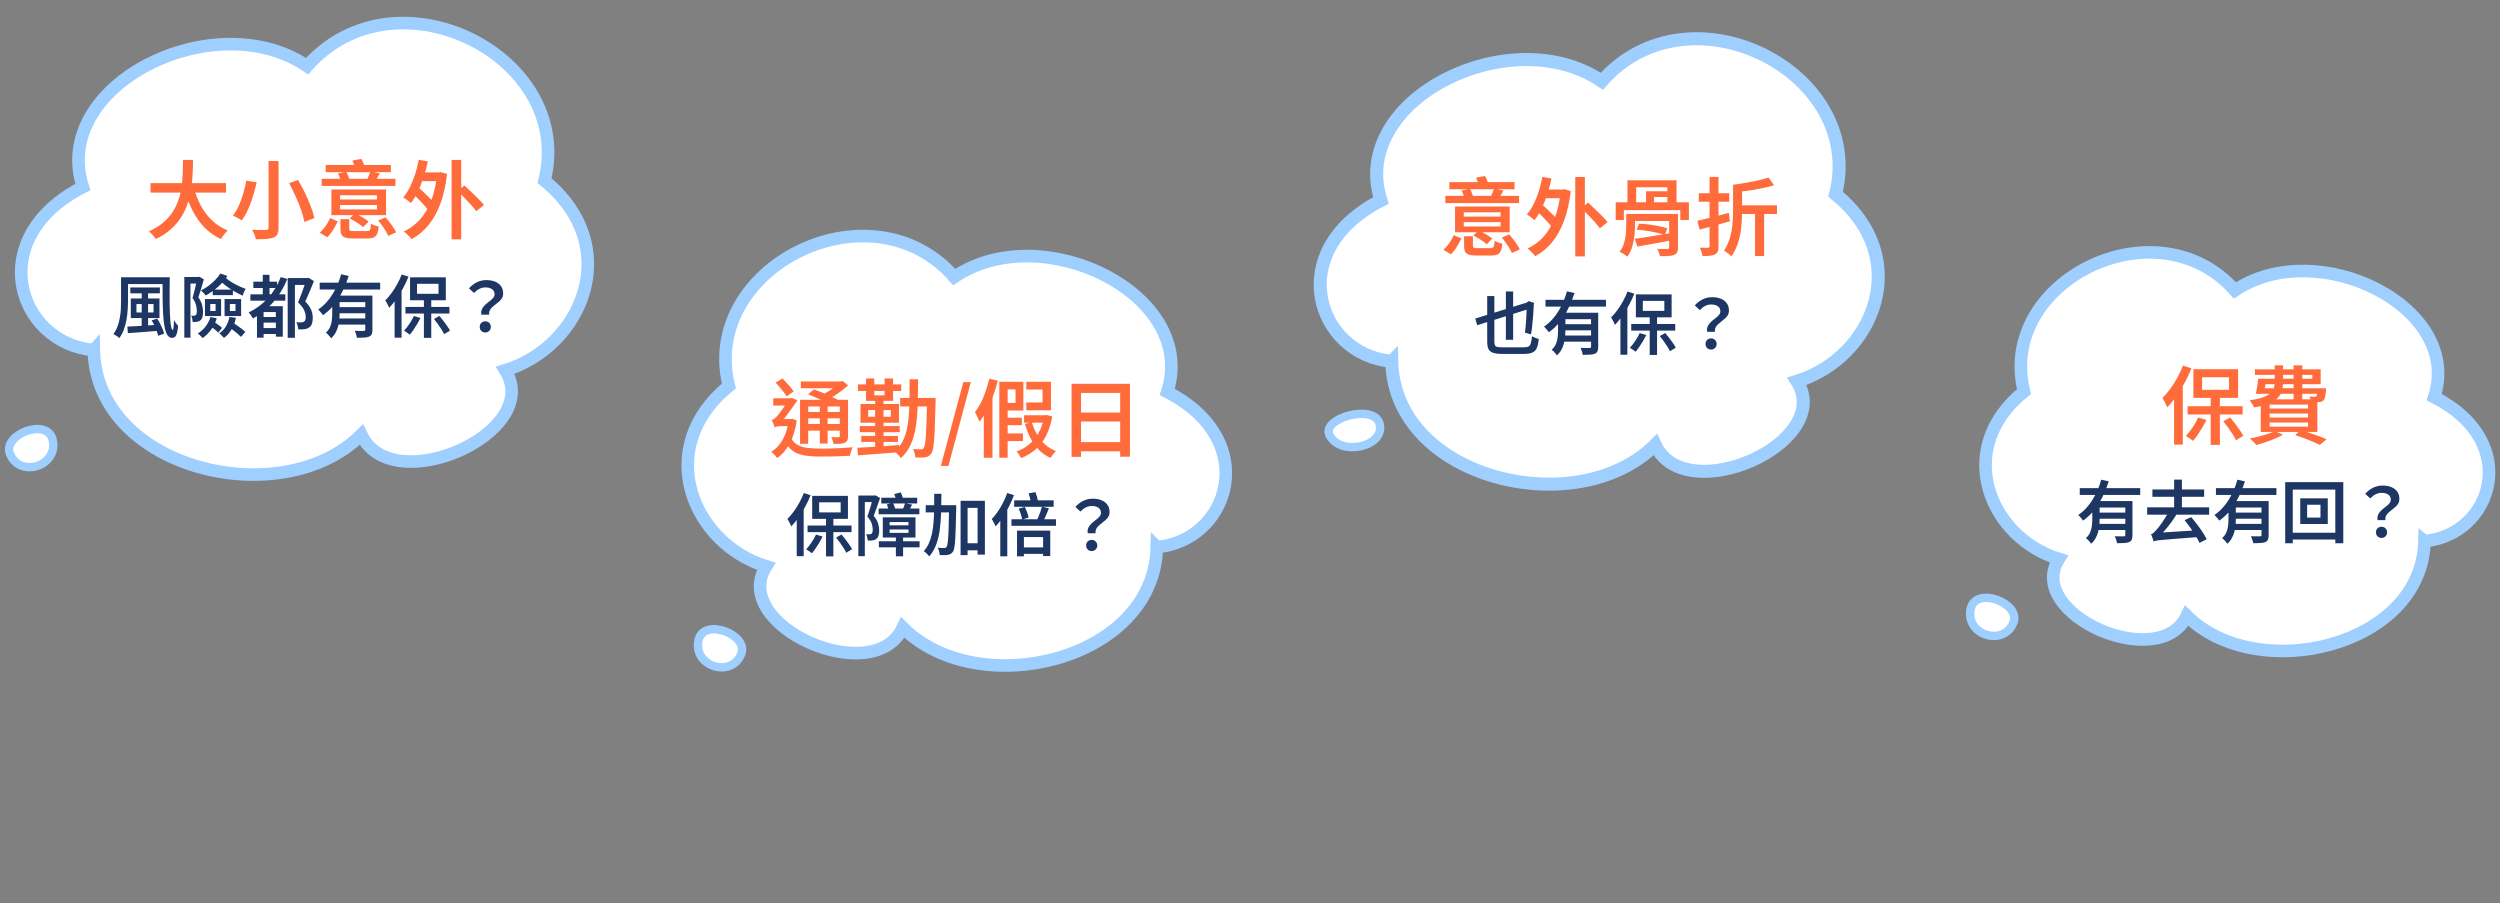
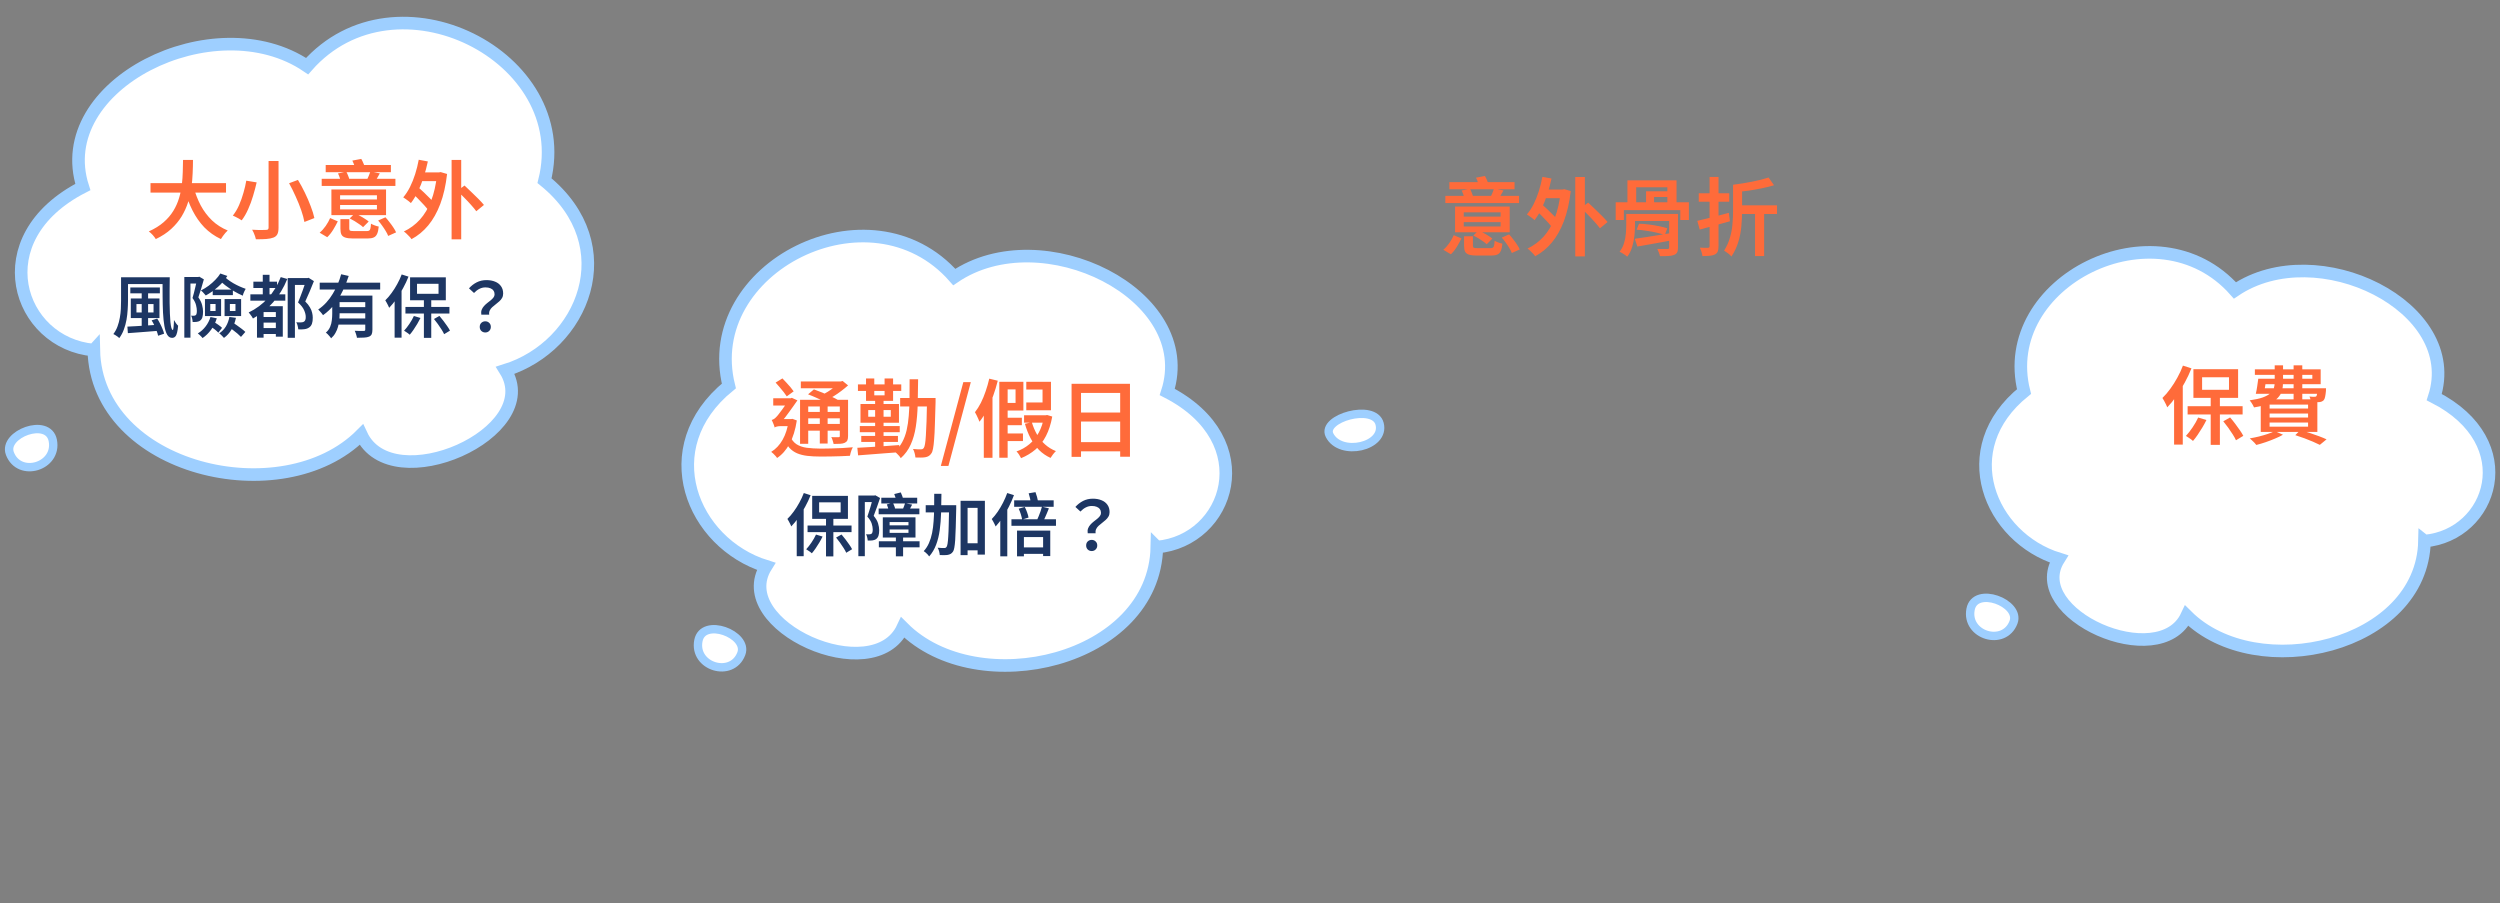
<svg xmlns="http://www.w3.org/2000/svg" width="825" height="298" viewBox="0 0 825 298" fill="none">
  <rect x="0" y="0" width="825" height="298" fill="#808080" stroke="none" />
  <path fill-rule="evenodd" clip-rule="evenodd" d="M30.941 115.526C5.895 113.317 -5.72 78.675 27.333 61.716C16.416 27.877 70.841 1.137 101.352 21.829C130.573 -11.34 189.949 18.595 179.691 59.626C206.068 81.081 192.517 114.171 166.747 122.204C179.639 142.792 129.335 165.141 119.235 143.449C93.228 169.532 31.81 155.11 30.954 115.512L30.941 115.526Z" fill="white" stroke="#9ECFFF" stroke-width="4.154" stroke-miterlimit="22.93" />
  <path d="M49.669 60.441H74.585V63.559H49.669V60.441ZM63.883 61.705C64.463 63.877 65.25 65.909 66.242 67.8C67.254 69.673 68.499 71.321 69.978 72.744C71.458 74.149 73.181 75.254 75.147 76.059C74.904 76.265 74.642 76.537 74.361 76.874C74.08 77.23 73.808 77.576 73.546 77.913C73.284 78.269 73.069 78.597 72.9 78.896C70.802 77.904 68.977 76.612 67.422 75.02C65.887 73.409 64.585 71.546 63.518 69.43C62.45 67.314 61.561 64.973 60.849 62.407L63.883 61.705ZM60.4 52.772H63.686C63.686 54.139 63.649 55.6 63.574 57.154C63.518 58.708 63.377 60.3 63.152 61.929C62.928 63.54 62.562 65.15 62.057 66.761C61.551 68.353 60.849 69.898 59.95 71.396C59.051 72.876 57.899 74.261 56.495 75.553C55.109 76.827 53.414 77.941 51.41 78.896C51.167 78.484 50.83 78.035 50.399 77.548C49.968 77.08 49.538 76.686 49.107 76.368C51.055 75.488 52.684 74.477 53.995 73.334C55.306 72.192 56.373 70.947 57.197 69.598C58.021 68.25 58.648 66.845 59.079 65.385C59.529 63.924 59.838 62.463 60.006 61.002C60.175 59.523 60.278 58.09 60.315 56.705C60.353 55.3 60.381 53.989 60.4 52.772ZM88.631 53.137H91.917V75.132C91.917 76.087 91.786 76.808 91.524 77.295C91.281 77.782 90.859 78.147 90.26 78.391C89.642 78.634 88.856 78.793 87.9 78.868C86.945 78.943 85.794 78.971 84.445 78.952C84.389 78.671 84.295 78.334 84.164 77.941C84.033 77.567 83.883 77.183 83.715 76.789C83.546 76.415 83.378 76.087 83.209 75.806C83.865 75.844 84.501 75.872 85.119 75.891C85.756 75.891 86.309 75.891 86.777 75.891C87.264 75.872 87.61 75.862 87.816 75.862C88.116 75.862 88.322 75.806 88.434 75.694C88.565 75.582 88.631 75.385 88.631 75.104V53.137ZM95.401 60.469L98.322 59.373C99.127 60.684 99.895 62.098 100.626 63.615C101.356 65.113 101.993 66.593 102.536 68.053C103.098 69.495 103.5 70.797 103.744 71.958L100.457 73.25C100.251 72.108 99.895 70.806 99.39 69.345C98.884 67.885 98.275 66.377 97.564 64.823C96.871 63.268 96.15 61.817 95.401 60.469ZM81.271 59.626L84.698 60.188C84.38 61.592 83.986 63.072 83.518 64.626C83.069 66.162 82.526 67.632 81.889 69.036C81.271 70.441 80.559 71.668 79.754 72.716C79.511 72.548 79.211 72.361 78.855 72.154C78.499 71.948 78.144 71.761 77.788 71.593C77.432 71.405 77.114 71.255 76.833 71.143C77.619 70.169 78.303 69.027 78.883 67.716C79.464 66.386 79.951 65.019 80.344 63.615C80.756 62.192 81.065 60.862 81.271 59.626ZM112.339 72.323H115.261V75.441C115.261 75.797 115.355 76.022 115.542 76.115C115.748 76.209 116.188 76.256 116.862 76.256C117.012 76.256 117.265 76.256 117.621 76.256C117.995 76.256 118.407 76.256 118.857 76.256C119.306 76.256 119.727 76.256 120.121 76.256C120.533 76.256 120.832 76.256 121.02 76.256C121.394 76.256 121.666 76.2 121.834 76.087C122.021 75.975 122.152 75.75 122.227 75.413C122.321 75.057 122.387 74.523 122.424 73.812C122.724 73.999 123.126 74.186 123.632 74.374C124.138 74.561 124.587 74.692 124.98 74.767C124.887 75.816 124.709 76.621 124.447 77.183C124.184 77.763 123.81 78.156 123.323 78.362C122.836 78.587 122.162 78.7 121.3 78.7C121.169 78.7 120.935 78.7 120.598 78.7C120.28 78.7 119.915 78.7 119.503 78.7C119.109 78.7 118.707 78.7 118.295 78.7C117.901 78.7 117.536 78.7 117.199 78.7C116.881 78.7 116.656 78.7 116.525 78.7C115.42 78.7 114.559 78.597 113.941 78.391C113.341 78.203 112.92 77.876 112.677 77.407C112.452 76.939 112.339 76.293 112.339 75.469V72.323ZM115.401 72.07L117.143 70.413C117.649 70.638 118.182 70.909 118.744 71.228C119.325 71.527 119.868 71.846 120.373 72.183C120.898 72.501 121.328 72.81 121.666 73.109L119.812 74.963C119.512 74.664 119.109 74.346 118.604 74.008C118.117 73.653 117.592 73.306 117.031 72.969C116.469 72.632 115.926 72.332 115.401 72.07ZM124.784 72.772L127.199 71.705C127.649 72.192 128.098 72.735 128.548 73.334C129.016 73.915 129.437 74.495 129.812 75.076C130.205 75.656 130.505 76.19 130.711 76.677L128.098 77.857C127.93 77.389 127.668 76.864 127.312 76.284C126.956 75.684 126.553 75.076 126.104 74.458C125.673 73.84 125.233 73.278 124.784 72.772ZM108.94 71.958L111.469 73.053C111.038 73.933 110.532 74.851 109.952 75.806C109.371 76.761 108.716 77.585 107.985 78.278L105.485 76.789C106.197 76.19 106.862 75.45 107.48 74.57C108.098 73.671 108.585 72.8 108.94 71.958ZM107.48 54.457H128.997V56.817H107.48V54.457ZM106.159 59.008H130.486V61.368H106.159V59.008ZM111.525 57.238L114.278 56.676C114.502 57.07 114.708 57.519 114.896 58.025C115.102 58.512 115.242 58.933 115.317 59.289L112.452 59.963C112.396 59.589 112.283 59.148 112.115 58.643C111.946 58.118 111.75 57.65 111.525 57.238ZM122.227 56.62L125.345 57.21C125.027 57.772 124.727 58.296 124.447 58.783C124.184 59.27 123.932 59.701 123.688 60.075L121.048 59.457C121.254 59.027 121.469 58.549 121.694 58.025C121.918 57.5 122.096 57.032 122.227 56.62ZM112.227 67.66V69.093H124.39V67.66H112.227ZM112.227 64.43V65.834H124.39V64.43H112.227ZM109.362 62.519H127.396V71.003H109.362V62.519ZM116.272 52.996L119.222 52.435C119.484 52.884 119.737 53.408 119.98 54.008C120.224 54.588 120.392 55.085 120.486 55.497L117.396 56.143C117.321 55.731 117.171 55.225 116.946 54.626C116.74 54.026 116.516 53.483 116.272 52.996ZM138.464 56.901H145.29V59.766H138.464V56.901ZM149.026 52.772H152.2V78.981H149.026V52.772ZM135.88 63.531L137.874 61.648C138.511 62.21 139.194 62.838 139.925 63.531C140.655 64.224 141.348 64.907 142.003 65.581C142.678 66.255 143.221 66.855 143.633 67.379L141.47 69.542C141.095 68.999 140.589 68.381 139.953 67.688C139.316 66.976 138.632 66.255 137.902 65.525C137.19 64.795 136.516 64.13 135.88 63.531ZM138.183 52.716L141.189 53.277C140.814 55.056 140.346 56.798 139.784 58.502C139.241 60.188 138.614 61.761 137.902 63.222C137.209 64.664 136.441 65.928 135.599 67.014C135.43 66.845 135.187 66.639 134.868 66.396C134.569 66.152 134.25 65.918 133.913 65.694C133.595 65.45 133.314 65.263 133.07 65.132C133.894 64.158 134.634 63.025 135.29 61.733C135.945 60.422 136.516 58.999 137.003 57.463C137.49 55.927 137.883 54.345 138.183 52.716ZM144.223 56.901H144.812L145.402 56.789L147.537 57.407C147.107 61.19 146.357 64.495 145.29 67.323C144.223 70.132 142.893 72.492 141.301 74.402C139.709 76.312 137.874 77.819 135.795 78.924C135.645 78.681 135.411 78.391 135.093 78.053C134.793 77.735 134.475 77.417 134.138 77.098C133.82 76.799 133.529 76.565 133.267 76.396C135.308 75.422 137.078 74.111 138.576 72.463C140.074 70.797 141.301 68.746 142.256 66.312C143.211 63.858 143.867 60.965 144.223 57.632V56.901ZM150.936 62.969L153.296 61.227C153.989 61.864 154.738 62.575 155.543 63.362C156.367 64.13 157.144 64.888 157.875 65.637C158.624 66.386 159.232 67.051 159.701 67.632L157.172 69.711C156.742 69.111 156.17 68.418 155.459 67.632C154.747 66.827 153.989 66.021 153.183 65.216C152.397 64.411 151.648 63.662 150.936 62.969Z" fill="#FF6B3A" />
  <path d="M41.118 91.491H54.624V93.738H41.118V91.491ZM39.949 91.491H42.242V99.177C42.242 100.106 42.204 101.117 42.129 102.211C42.069 103.304 41.942 104.405 41.747 105.514C41.553 106.623 41.26 107.701 40.871 108.75C40.496 109.784 39.994 110.72 39.365 111.559C39.245 111.424 39.058 111.267 38.803 111.087C38.564 110.922 38.316 110.758 38.062 110.593C37.822 110.443 37.605 110.323 37.41 110.233C37.994 109.469 38.451 108.63 38.781 107.716C39.125 106.787 39.38 105.829 39.545 104.84C39.725 103.851 39.837 102.877 39.882 101.918C39.927 100.945 39.949 100.031 39.949 99.177V91.491ZM53.635 91.491H56.017C56.002 92.959 55.987 94.405 55.972 95.828C55.957 97.237 55.957 98.592 55.972 99.896C55.987 101.184 56.017 102.375 56.062 103.469C56.107 104.563 56.167 105.514 56.242 106.323C56.332 107.132 56.437 107.761 56.557 108.211C56.691 108.66 56.849 108.885 57.029 108.885C57.133 108.885 57.216 108.57 57.276 107.941C57.351 107.312 57.396 106.533 57.411 105.604C57.605 105.948 57.823 106.301 58.062 106.66C58.317 107.005 58.557 107.282 58.782 107.492C58.707 108.405 58.594 109.155 58.444 109.739C58.31 110.338 58.107 110.78 57.838 111.065C57.568 111.349 57.216 111.492 56.781 111.492C56.107 111.492 55.568 111.14 55.163 110.436C54.759 109.746 54.452 108.78 54.242 107.537C54.032 106.293 53.882 104.832 53.793 103.154C53.718 101.476 53.673 99.649 53.658 97.671C53.658 95.694 53.65 93.633 53.635 91.491ZM46.759 96.48H48.871V108.458H46.759V96.48ZM45.028 100.345V103.109H50.669V100.345H45.028ZM43.163 98.502H52.624V104.952H43.163V98.502ZM42.039 107.784C42.908 107.739 43.905 107.686 45.028 107.626C46.152 107.552 47.343 107.477 48.601 107.402C49.875 107.312 51.148 107.229 52.422 107.155L52.399 109.155C51.186 109.244 49.972 109.342 48.759 109.447C47.545 109.537 46.377 109.627 45.253 109.716C44.129 109.806 43.111 109.881 42.197 109.941L42.039 107.784ZM50.04 105.716L51.882 105.132C52.212 105.641 52.527 106.196 52.826 106.795C53.141 107.394 53.41 107.986 53.635 108.57C53.875 109.14 54.047 109.656 54.152 110.121L52.175 110.795C52.085 110.331 51.927 109.806 51.703 109.222C51.493 108.638 51.246 108.038 50.961 107.424C50.676 106.81 50.369 106.241 50.04 105.716ZM43.006 94.862H52.759V96.795H43.006V94.862ZM60.827 91.401H65.658V93.559H62.849V111.424H60.827V91.401ZM65.074 91.401H65.456L65.77 91.311L67.276 92.188C67.007 93.132 66.714 94.135 66.4 95.199C66.085 96.263 65.77 97.237 65.456 98.121C66.085 99.019 66.497 99.866 66.692 100.66C66.902 101.454 67.007 102.188 67.007 102.862C67.007 103.551 66.939 104.143 66.804 104.638C66.669 105.117 66.437 105.484 66.108 105.739C65.958 105.874 65.778 105.978 65.568 106.053C65.374 106.113 65.164 106.166 64.939 106.211C64.744 106.226 64.527 106.241 64.287 106.256C64.048 106.256 63.808 106.256 63.568 106.256C63.568 105.971 63.523 105.626 63.433 105.222C63.358 104.817 63.239 104.465 63.074 104.166C63.254 104.181 63.418 104.188 63.568 104.188C63.733 104.188 63.89 104.188 64.04 104.188C64.265 104.173 64.452 104.106 64.602 103.986C64.737 103.881 64.827 103.709 64.872 103.469C64.931 103.214 64.962 102.922 64.962 102.593C64.962 102.038 64.872 101.402 64.692 100.682C64.512 99.948 64.123 99.169 63.523 98.345C63.673 97.851 63.823 97.319 63.973 96.75C64.123 96.165 64.265 95.581 64.4 94.997C64.549 94.412 64.677 93.866 64.782 93.356C64.901 92.847 64.999 92.42 65.074 92.075V91.401ZM70.198 95.559H76.85V97.401H70.198V95.559ZM69.389 100.323V102.638H71.141V100.323H69.389ZM67.636 98.682H72.962V104.3H67.636V98.682ZM75.861 100.323V102.638H77.704V100.323H75.861ZM74.108 98.682H79.569V104.3H74.108V98.682ZM69.456 104.615L71.546 105.042C71.112 106.435 70.482 107.694 69.658 108.817C68.849 109.926 67.913 110.84 66.849 111.559C66.759 111.424 66.617 111.26 66.422 111.065C66.227 110.87 66.025 110.675 65.815 110.48C65.621 110.286 65.441 110.136 65.276 110.031C66.28 109.432 67.134 108.668 67.838 107.739C68.557 106.81 69.096 105.769 69.456 104.615ZM69.411 107.649L70.58 106.211C71.044 106.48 71.531 106.802 72.04 107.177C72.565 107.552 72.977 107.889 73.276 108.188L72.04 109.784C71.771 109.469 71.381 109.11 70.872 108.705C70.362 108.301 69.876 107.949 69.411 107.649ZM75.703 104.593L77.861 104.885C77.561 106.338 77.074 107.626 76.4 108.75C75.741 109.874 74.909 110.795 73.906 111.514C73.801 111.394 73.651 111.23 73.456 111.02C73.276 110.825 73.082 110.63 72.872 110.436C72.677 110.256 72.505 110.106 72.355 109.986C73.254 109.402 73.981 108.653 74.535 107.739C75.089 106.81 75.479 105.761 75.703 104.593ZM75.276 107.761L76.647 106.301C77.127 106.615 77.636 106.967 78.175 107.357C78.73 107.731 79.254 108.113 79.749 108.503C80.243 108.877 80.647 109.222 80.962 109.537L79.524 111.177C79.224 110.863 78.835 110.495 78.355 110.076C77.876 109.671 77.366 109.267 76.827 108.862C76.288 108.458 75.771 108.091 75.276 107.761ZM72.715 90.255L75.029 91.064C74.205 92.382 73.164 93.596 71.906 94.705C70.647 95.798 69.314 96.735 67.905 97.514C67.785 97.364 67.628 97.184 67.433 96.974C67.254 96.765 67.066 96.555 66.872 96.345C66.677 96.135 66.49 95.971 66.31 95.851C67.209 95.401 68.063 94.877 68.872 94.278C69.681 93.663 70.415 93.012 71.074 92.323C71.748 91.633 72.295 90.944 72.715 90.255ZM73.771 90.997C74.16 91.416 74.632 91.836 75.186 92.255C75.741 92.675 76.348 93.079 77.007 93.469C77.666 93.843 78.34 94.188 79.029 94.502C79.734 94.817 80.415 95.087 81.074 95.311C80.954 95.506 80.827 95.746 80.692 96.031C80.558 96.3 80.438 96.57 80.333 96.84C80.243 97.109 80.168 97.356 80.108 97.581C79.134 97.147 78.145 96.637 77.142 96.053C76.153 95.454 75.216 94.817 74.333 94.143C73.464 93.454 72.707 92.779 72.063 92.12L73.771 90.997ZM83.614 92.952H91.412V95.042H83.614V92.952ZM86.221 108.256H92.041V110.211H86.221V108.256ZM86.198 104.615H92.108V106.458H86.198V104.615ZM82.625 97.132H94.153V99.222H82.625V97.132ZM86.715 90.682H88.94V98.502H86.715V90.682ZM92.648 91.446L94.805 92.053C93.637 94.959 92.086 97.521 90.153 99.739C88.221 101.941 85.996 103.731 83.479 105.11C83.389 104.93 83.262 104.712 83.097 104.458C82.932 104.203 82.752 103.956 82.558 103.716C82.378 103.462 82.213 103.259 82.063 103.109C84.505 101.941 86.625 100.368 88.423 98.39C90.221 96.398 91.629 94.083 92.648 91.446ZM86.985 101.042H91.996V102.975H86.985V111.424H84.805V102.435L86.108 101.042H86.985ZM91.03 101.042H93.322V111.11H91.03V101.042ZM94.94 91.761H101.592V94.031H97.322V111.469H94.94V91.761ZM101.03 91.761H101.48L101.839 91.671L103.592 92.772C103.172 93.851 102.708 94.989 102.199 96.188C101.704 97.386 101.217 98.488 100.738 99.491C101.427 100.166 101.944 100.817 102.289 101.446C102.648 102.061 102.888 102.652 103.008 103.222C103.143 103.776 103.21 104.308 103.21 104.817C103.225 105.611 103.135 106.286 102.94 106.84C102.745 107.379 102.431 107.791 101.996 108.076C101.577 108.376 101.053 108.563 100.423 108.638C100.154 108.668 99.839 108.69 99.48 108.705C99.12 108.705 98.768 108.698 98.423 108.683C98.408 108.353 98.341 107.964 98.221 107.514C98.116 107.065 97.966 106.675 97.772 106.346C98.086 106.36 98.371 106.375 98.626 106.39C98.895 106.39 99.127 106.39 99.322 106.39C99.517 106.375 99.697 106.353 99.862 106.323C100.026 106.278 100.169 106.226 100.288 106.166C100.513 106.031 100.671 105.829 100.76 105.559C100.865 105.289 100.91 104.96 100.895 104.57C100.895 103.911 100.715 103.177 100.356 102.368C100.011 101.559 99.345 100.705 98.356 99.806C98.596 99.237 98.843 98.622 99.097 97.963C99.352 97.304 99.599 96.645 99.839 95.986C100.079 95.311 100.296 94.682 100.491 94.098C100.7 93.499 100.88 92.989 101.03 92.57V91.761ZM105.502 93.289H125.458V95.536H105.502V93.289ZM111.098 101.357H121.345V103.379H111.098V101.357ZM120.536 97.559H122.896V108.795C122.896 109.409 122.821 109.896 122.671 110.256C122.521 110.615 122.229 110.892 121.795 111.087C121.36 111.267 120.814 111.372 120.154 111.402C119.51 111.447 118.724 111.469 117.795 111.469C117.75 111.14 117.652 110.75 117.503 110.301C117.368 109.851 117.218 109.469 117.053 109.155C117.473 109.17 117.885 109.185 118.289 109.2C118.694 109.2 119.053 109.2 119.368 109.2C119.682 109.2 119.907 109.2 120.042 109.2C120.222 109.2 120.349 109.17 120.424 109.11C120.499 109.035 120.536 108.915 120.536 108.75V97.559ZM112.581 90.502L115.075 91.064C114.551 92.697 113.899 94.323 113.12 95.941C112.356 97.544 111.435 99.042 110.356 100.435C109.278 101.814 108.027 103.005 106.603 104.008C106.483 103.814 106.326 103.604 106.131 103.379C105.937 103.154 105.742 102.93 105.547 102.705C105.352 102.48 105.173 102.293 105.008 102.143C105.982 101.484 106.873 100.712 107.682 99.828C108.491 98.945 109.203 97.986 109.817 96.952C110.446 95.918 110.993 94.855 111.457 93.761C111.922 92.667 112.296 91.581 112.581 90.502ZM111.008 105.087H121.345V107.11H111.008V105.087ZM110.963 97.559H121.098V99.694H110.963V97.559ZM109.637 97.559H112.064V103.559C112.064 104.218 112.027 104.915 111.952 105.649C111.877 106.368 111.742 107.095 111.547 107.829C111.353 108.548 111.068 109.229 110.693 109.874C110.334 110.533 109.854 111.125 109.255 111.649C109.165 111.469 109.008 111.252 108.783 110.997C108.573 110.758 108.356 110.518 108.131 110.278C107.907 110.053 107.704 109.889 107.525 109.784C108.184 109.2 108.656 108.563 108.94 107.874C109.24 107.17 109.427 106.443 109.502 105.694C109.592 104.945 109.637 104.218 109.637 103.514V97.559ZM139.885 98.39H142.312V111.492H139.885V98.39ZM133.795 101.289H148.313V103.469H133.795V101.289ZM137.616 93.648V96.952H144.717V93.648H137.616ZM135.323 91.514H147.121V99.087H135.323V91.514ZM132.559 90.57L134.806 91.289C134.312 92.547 133.72 93.806 133.031 95.064C132.357 96.323 131.623 97.514 130.829 98.637C130.05 99.746 129.248 100.727 128.424 101.581C128.349 101.387 128.237 101.132 128.087 100.817C127.937 100.503 127.773 100.188 127.593 99.873C127.428 99.559 127.278 99.304 127.143 99.109C127.862 98.42 128.552 97.619 129.211 96.705C129.885 95.791 130.507 94.809 131.076 93.761C131.66 92.712 132.155 91.648 132.559 90.57ZM130.222 96.66L132.514 94.368V94.39V111.424H130.222V96.66ZM136.582 104.278L138.762 104.93C138.447 105.574 138.087 106.233 137.683 106.907C137.278 107.582 136.866 108.226 136.447 108.84C136.027 109.454 135.615 109.994 135.211 110.458C135.076 110.338 134.896 110.188 134.672 110.009C134.447 109.844 134.215 109.686 133.975 109.537C133.735 109.372 133.526 109.237 133.346 109.132C133.93 108.503 134.514 107.754 135.099 106.885C135.698 106.001 136.192 105.132 136.582 104.278ZM143.211 105.267L145.009 104.256C145.459 104.765 145.9 105.312 146.335 105.896C146.784 106.48 147.196 107.05 147.571 107.604C147.96 108.158 148.268 108.66 148.492 109.11L146.56 110.278C146.365 109.829 146.08 109.312 145.706 108.728C145.331 108.128 144.927 107.529 144.492 106.93C144.058 106.331 143.631 105.776 143.211 105.267ZM158.83 103.851C158.74 103.252 158.777 102.72 158.942 102.255C159.122 101.791 159.377 101.379 159.706 101.019C160.036 100.645 160.403 100.3 160.807 99.986C161.212 99.671 161.594 99.371 161.953 99.087C162.313 98.787 162.613 98.48 162.852 98.165C163.092 97.851 163.212 97.506 163.212 97.132C163.212 96.652 163.092 96.248 162.852 95.918C162.628 95.574 162.291 95.311 161.841 95.132C161.392 94.937 160.845 94.84 160.201 94.84C159.496 94.84 158.837 94.997 158.223 95.311C157.609 95.611 157.009 96.068 156.425 96.682L154.762 95.154C155.496 94.33 156.343 93.671 157.302 93.177C158.26 92.682 159.339 92.435 160.538 92.435C161.616 92.435 162.568 92.607 163.392 92.952C164.216 93.281 164.86 93.776 165.324 94.435C165.804 95.094 166.043 95.903 166.043 96.862C166.043 97.416 165.924 97.903 165.684 98.323C165.444 98.742 165.137 99.117 164.763 99.446C164.403 99.776 164.013 100.098 163.594 100.413C163.174 100.727 162.785 101.049 162.425 101.379C162.081 101.694 161.811 102.053 161.616 102.458C161.422 102.862 161.362 103.327 161.437 103.851H158.83ZM160.156 109.716C159.631 109.716 159.189 109.544 158.83 109.2C158.485 108.855 158.313 108.413 158.313 107.874C158.313 107.319 158.485 106.877 158.83 106.548C159.189 106.203 159.631 106.031 160.156 106.031C160.665 106.031 161.092 106.203 161.437 106.548C161.796 106.877 161.976 107.319 161.976 107.874C161.976 108.413 161.796 108.855 161.437 109.2C161.092 109.544 160.665 109.716 160.156 109.716Z" fill="#1D3663" />
  <path fill-rule="evenodd" clip-rule="evenodd" d="M17.427 145.37C19.09 153.972 6.364 157.836 3.26 149.652C0.851 143.297 15.912 137.553 17.427 145.37Z" fill="white" stroke="#9ECFFF" stroke-width="2.769" stroke-miterlimit="22.93" />
  <path fill-rule="evenodd" clip-rule="evenodd" d="M381.775 180.538C405.558 178.437 416.587 145.488 385.201 129.357C395.567 97.171 343.887 71.737 314.914 91.419C287.167 59.871 230.785 88.343 240.525 127.369C215.479 147.776 228.346 179.25 252.817 186.89C240.575 206.472 288.342 227.729 297.933 207.097C322.629 231.906 380.949 218.188 381.762 180.525L381.775 180.538Z" fill="white" stroke="#9ECFFF" stroke-width="4.154" stroke-miterlimit="22.93" />
  <path d="M266.658 130.127L268.596 128.498C269.457 128.798 270.384 129.153 271.377 129.565C272.388 129.977 273.353 130.399 274.27 130.83C275.207 131.26 275.993 131.663 276.63 132.037L274.579 133.863C273.999 133.489 273.259 133.077 272.36 132.627C271.461 132.178 270.506 131.738 269.495 131.307C268.502 130.858 267.557 130.464 266.658 130.127ZM264.017 131.925H278.231V134.144H266.714V146.448H264.017V131.925ZM277.136 131.925H279.86V143.864C279.86 144.482 279.785 144.959 279.636 145.296C279.486 145.633 279.205 145.905 278.793 146.111C278.4 146.298 277.894 146.411 277.276 146.448C276.677 146.486 275.946 146.504 275.085 146.504C275.029 146.167 274.926 145.783 274.776 145.353C274.645 144.922 274.495 144.557 274.326 144.257C274.851 144.276 275.338 144.285 275.787 144.285C276.237 144.285 276.546 144.285 276.714 144.285C276.883 144.266 276.995 144.229 277.051 144.173C277.107 144.117 277.136 144.014 277.136 143.864V131.925ZM264.27 125.886H277.838V128.133H264.27V125.886ZM265.646 135.942H278.034V138.049H265.646V135.942ZM265.646 139.903H278.034V142.122H265.646V139.903ZM270.534 132.936H273.119V146.364H270.534V132.936ZM276.77 125.886H277.445L278.063 125.717L279.86 127.178C279.205 127.777 278.465 128.386 277.641 129.004C276.836 129.622 275.993 130.202 275.113 130.745C274.233 131.27 273.371 131.728 272.529 132.122C272.341 131.86 272.089 131.56 271.77 131.223C271.471 130.886 271.218 130.624 271.012 130.436C271.742 130.099 272.472 129.706 273.203 129.256C273.933 128.788 274.617 128.311 275.253 127.824C275.89 127.318 276.396 126.85 276.77 126.419V125.886ZM255.955 126.251L258.202 124.874C258.652 125.324 259.111 125.811 259.579 126.335C260.047 126.841 260.487 127.337 260.899 127.824C261.311 128.311 261.648 128.751 261.91 129.144L259.635 130.801C259.373 130.389 259.036 129.921 258.624 129.397C258.212 128.873 257.772 128.339 257.303 127.796C256.854 127.234 256.405 126.719 255.955 126.251ZM255.169 131.419H261.18V133.835H255.169V131.419ZM260.674 143.808C261.199 145.062 261.92 145.989 262.837 146.589C263.774 147.188 264.907 147.581 266.236 147.768C267.585 147.937 269.13 148.031 270.871 148.049C271.864 148.049 272.978 148.031 274.214 147.993C275.469 147.956 276.724 147.909 277.978 147.853C279.252 147.778 280.403 147.693 281.433 147.6C281.302 147.806 281.171 148.077 281.04 148.414C280.909 148.752 280.797 149.098 280.703 149.454C280.609 149.81 280.535 150.128 280.478 150.409C279.523 150.465 278.503 150.512 277.416 150.549C276.349 150.587 275.253 150.615 274.13 150.634C273.006 150.652 271.901 150.662 270.815 150.662C269.186 150.662 267.725 150.587 266.433 150.437C265.16 150.287 264.036 150.006 263.062 149.594C262.088 149.182 261.236 148.583 260.506 147.796C259.794 146.991 259.176 145.942 258.652 144.65L260.674 143.808ZM260.281 138.302H261.011L261.489 138.217L262.95 138.751C262.482 141.822 261.686 144.388 260.562 146.448C259.438 148.508 258.062 150.072 256.433 151.139C256.32 150.933 256.142 150.699 255.899 150.437C255.674 150.194 255.431 149.941 255.169 149.679C254.925 149.435 254.7 149.248 254.494 149.117C256.011 148.199 257.266 146.869 258.259 145.128C259.251 143.386 259.925 141.261 260.281 138.751V138.302ZM255.646 141.083V138.892L256.798 138.302H261.18L261.152 140.633H257.36C257.023 140.633 256.676 140.68 256.32 140.774C255.983 140.849 255.758 140.952 255.646 141.083ZM255.646 141.083C255.609 140.858 255.524 140.586 255.393 140.268C255.262 139.95 255.131 139.631 255 139.313C254.869 138.995 254.757 138.751 254.663 138.583C254.888 138.526 255.112 138.433 255.337 138.302C255.581 138.171 255.833 137.965 256.096 137.684C256.32 137.478 256.62 137.131 256.994 136.644C257.388 136.139 257.809 135.577 258.259 134.959C258.708 134.341 259.129 133.742 259.523 133.161C259.935 132.562 260.262 132.075 260.506 131.7V131.616L261.292 131.279L263.146 132.122C262.809 132.609 262.416 133.17 261.967 133.807C261.517 134.444 261.04 135.109 260.534 135.802C260.047 136.476 259.56 137.131 259.073 137.768C258.586 138.386 258.137 138.92 257.725 139.369C257.725 139.369 257.622 139.425 257.416 139.538C257.21 139.65 256.966 139.8 256.685 139.987C256.405 140.156 256.161 140.334 255.955 140.521C255.749 140.708 255.646 140.895 255.646 141.083ZM284.214 143.864H296.322V145.83H284.214V143.864ZM283.737 140.605H296.912V142.628H283.737V140.605ZM283.119 126.841H297.417V129.004H283.119V126.841ZM288.793 130.998H291.574V148.611H288.793V130.998ZM282.922 147.768C284.083 147.693 285.413 147.619 286.911 147.544C288.428 147.45 290.029 147.347 291.715 147.235C293.4 147.122 295.076 147.001 296.743 146.869V149.229C295.132 149.36 293.513 149.482 291.883 149.594C290.254 149.725 288.69 149.847 287.192 149.959C285.713 150.072 284.374 150.175 283.175 150.268L282.922 147.768ZM286.518 135.324V137.515H293.962V135.324H286.518ZM283.962 133.33H296.659V139.51H283.962V133.33ZM285.788 124.902H288.512V130.464H291.911V124.902H294.72V132.29H285.788V124.902ZM297.052 131.335H307.108V134.144H297.052V131.335ZM305.929 131.335H308.738C308.738 131.335 308.738 131.429 308.738 131.616C308.738 131.785 308.738 131.972 308.738 132.178C308.738 132.384 308.738 132.552 308.738 132.684C308.663 135.605 308.588 138.077 308.513 140.1C308.457 142.103 308.373 143.751 308.26 145.044C308.167 146.336 308.045 147.347 307.895 148.077C307.764 148.789 307.586 149.295 307.361 149.594C307.08 150.025 306.781 150.325 306.462 150.493C306.163 150.68 305.798 150.812 305.367 150.886C304.974 150.961 304.487 150.999 303.906 150.999C303.344 150.999 302.736 150.989 302.08 150.971C302.061 150.559 301.977 150.081 301.827 149.538C301.696 149.014 301.518 148.555 301.294 148.162C301.855 148.218 302.37 148.255 302.839 148.274C303.307 148.274 303.663 148.274 303.906 148.274C304.131 148.274 304.309 148.246 304.44 148.19C304.59 148.115 304.73 147.984 304.861 147.796C305.011 147.59 305.142 147.169 305.254 146.532C305.367 145.896 305.46 144.969 305.535 143.751C305.61 142.534 305.685 140.961 305.76 139.032C305.835 137.103 305.891 134.753 305.929 131.981V131.335ZM300.17 125.155H302.979C302.96 128.17 302.914 130.989 302.839 133.611C302.764 136.214 302.558 138.611 302.221 140.802C301.884 142.993 301.322 144.959 300.535 146.701C299.767 148.424 298.672 149.922 297.249 151.195C297.118 150.952 296.93 150.69 296.687 150.409C296.443 150.147 296.191 149.885 295.928 149.622C295.666 149.36 295.423 149.164 295.198 149.032C296.247 148.134 297.089 147.094 297.726 145.914C298.363 144.735 298.85 143.424 299.187 141.982C299.524 140.521 299.758 138.929 299.889 137.206C300.039 135.465 300.123 133.592 300.142 131.588C300.161 129.565 300.17 127.421 300.17 125.155ZM310.479 153.752L317.895 126.11H320.367L312.979 153.752H310.479ZM326.454 124.959L329.263 125.633C328.851 127.299 328.345 128.966 327.746 130.633C327.147 132.3 326.463 133.863 325.695 135.324C324.946 136.785 324.122 138.068 323.223 139.173C323.148 138.929 323.017 138.611 322.83 138.217C322.662 137.805 322.474 137.403 322.268 137.01C322.081 136.598 321.903 136.27 321.735 136.026C322.446 135.127 323.102 134.088 323.701 132.908C324.3 131.71 324.825 130.436 325.274 129.088C325.742 127.74 326.135 126.363 326.454 124.959ZM324.656 132.599L327.437 129.818L327.521 129.874V151.083H324.656V132.599ZM331.173 137.852H337.213V140.324H331.173V137.852ZM331.173 143.049H337.578V145.549H331.173V143.049ZM337.943 137.038H345.19V139.482H337.943V137.038ZM330.864 125.998H337.718V135.465H330.864V132.964H335.134V128.498H330.864V125.998ZM338.673 125.998H346.82V135.38H338.673V132.824H344.039V128.554H338.673V125.998ZM329.769 125.998H332.521V151.055H329.769V125.998ZM344.544 137.038H345.05L345.556 136.953L347.241 137.459C346.792 139.95 346.099 142.094 345.162 143.892C344.245 145.671 343.093 147.15 341.707 148.33C340.321 149.51 338.739 150.465 336.96 151.195C336.791 150.858 336.567 150.465 336.286 150.016C336.005 149.585 335.724 149.238 335.443 148.976C337.016 148.433 338.421 147.647 339.657 146.617C340.911 145.587 341.951 144.313 342.775 142.796C343.617 141.261 344.207 139.482 344.544 137.459V137.038ZM340.499 139.341C340.93 140.783 341.501 142.131 342.213 143.386C342.943 144.641 343.833 145.736 344.881 146.673C345.93 147.609 347.119 148.34 348.449 148.864C348.168 149.126 347.85 149.482 347.494 149.931C347.157 150.381 346.885 150.774 346.679 151.111C345.237 150.456 343.973 149.585 342.887 148.499C341.82 147.394 340.893 146.111 340.106 144.65C339.338 143.19 338.711 141.588 338.224 139.847L340.499 139.341ZM353.618 126.644H372.888V150.718H369.658V129.678H356.736V150.774H353.618V126.644ZM355.724 136.139H371.006V139.116H355.724V136.139ZM355.696 145.914H371.034V148.948H355.696V145.914Z" fill="#FF6B3A" />
  <path d="M272.583 170.521H275.01V183.622H272.583V170.521ZM266.493 173.42H281.01V175.6H266.493V173.42ZM270.313 165.779V169.083H277.415V165.779H270.313ZM268.021 163.644H279.819V171.217H268.021V163.644ZM265.257 162.7L267.504 163.419C267.01 164.678 266.418 165.936 265.729 167.195C265.055 168.453 264.321 169.644 263.527 170.768C262.748 171.877 261.946 172.858 261.122 173.712C261.047 173.517 260.935 173.262 260.785 172.948C260.635 172.633 260.47 172.319 260.291 172.004C260.126 171.689 259.976 171.435 259.841 171.24C260.56 170.551 261.249 169.749 261.909 168.835C262.583 167.921 263.204 166.94 263.774 165.891C264.358 164.843 264.852 163.779 265.257 162.7ZM262.92 168.79L265.212 166.498V166.521V183.555H262.92V168.79ZM269.28 176.409L271.459 177.06C271.145 177.705 270.785 178.364 270.381 179.038C269.976 179.712 269.564 180.356 269.145 180.971C268.725 181.585 268.313 182.124 267.909 182.589C267.774 182.469 267.594 182.319 267.369 182.139C267.145 181.974 266.912 181.817 266.673 181.667C266.433 181.502 266.223 181.368 266.044 181.263C266.628 180.633 267.212 179.884 267.796 179.015C268.396 178.132 268.89 177.263 269.28 176.409ZM275.909 177.397L277.707 176.386C278.156 176.896 278.598 177.442 279.033 178.027C279.482 178.611 279.894 179.18 280.269 179.735C280.658 180.289 280.965 180.791 281.19 181.24L279.257 182.409C279.063 181.959 278.778 181.443 278.403 180.858C278.029 180.259 277.624 179.66 277.19 179.06C276.755 178.461 276.328 177.907 275.909 177.397ZM290.022 178.611H303.46V180.611H290.022V178.611ZM290.831 164.251H302.674V166.139H290.831V164.251ZM289.954 167.824H303.393V169.712H289.954V167.824ZM295.64 176.656H298.022V183.6H295.64V176.656ZM293.573 174.723V175.847H299.797V174.723H293.573ZM293.573 172.274V173.352H299.797V172.274H293.573ZM291.325 170.723H302.112V177.397H291.325V170.723ZM292.651 166.453L294.674 165.936C294.809 166.221 294.943 166.536 295.078 166.88C295.228 167.21 295.333 167.502 295.393 167.757L293.258 168.363C293.213 168.109 293.131 167.802 293.011 167.442C292.906 167.082 292.786 166.753 292.651 166.453ZM298.674 166.071L301.011 166.521C300.801 166.925 300.599 167.307 300.404 167.667C300.224 168.011 300.06 168.318 299.91 168.588L297.887 168.161C298.022 167.847 298.164 167.494 298.314 167.105C298.464 166.715 298.584 166.371 298.674 166.071ZM295.101 163.037L297.258 162.498C297.423 162.843 297.58 163.225 297.73 163.644C297.88 164.049 297.992 164.401 298.067 164.7L295.82 165.352C295.76 165.037 295.662 164.663 295.528 164.228C295.393 163.794 295.25 163.397 295.101 163.037ZM283.258 163.532H288.539V165.689H285.392V183.555H283.258V163.532ZM288.112 163.532H288.516L288.853 163.442L290.426 164.341C290.112 165.285 289.767 166.281 289.393 167.33C289.033 168.378 288.673 169.345 288.314 170.229C289.063 171.128 289.55 171.974 289.775 172.768C290.014 173.562 290.134 174.304 290.134 174.993C290.134 175.682 290.059 176.266 289.909 176.746C289.76 177.225 289.505 177.6 289.145 177.869C288.966 178.004 288.763 178.109 288.539 178.184C288.329 178.244 288.104 178.296 287.864 178.341C287.64 178.356 287.393 178.371 287.123 178.386C286.868 178.386 286.606 178.386 286.336 178.386C286.336 178.087 286.284 177.742 286.179 177.352C286.089 176.948 285.962 176.596 285.797 176.296C286.022 176.311 286.224 176.326 286.404 176.341C286.598 176.341 286.771 176.334 286.921 176.319C287.04 176.319 287.16 176.304 287.28 176.274C287.4 176.244 287.505 176.199 287.595 176.139C287.745 176.034 287.849 175.854 287.909 175.6C287.969 175.345 287.999 175.053 287.999 174.723C287.999 174.154 287.887 173.51 287.662 172.791C287.437 172.071 286.958 171.3 286.224 170.476C286.404 169.966 286.584 169.427 286.763 168.858C286.958 168.274 287.138 167.697 287.303 167.127C287.467 166.543 287.617 165.996 287.752 165.487C287.887 164.978 288.007 164.543 288.112 164.184V163.532ZM318.068 179.285H323.933V181.6H318.068V179.285ZM305.483 166.723H313.82V169.083H305.483V166.723ZM316.989 165.262H325.012V183.016H322.607V167.599H319.304V183.195H316.989V165.262ZM313.214 166.723H315.551C315.551 166.723 315.551 166.798 315.551 166.948C315.551 167.097 315.551 167.262 315.551 167.442C315.551 167.622 315.551 167.764 315.551 167.869C315.506 170.296 315.453 172.356 315.393 174.049C315.349 175.742 315.289 177.128 315.214 178.206C315.139 179.285 315.041 180.132 314.922 180.746C314.817 181.345 314.674 181.772 314.495 182.027C314.255 182.371 314 182.619 313.73 182.768C313.476 182.918 313.169 183.031 312.809 183.105C312.494 183.165 312.09 183.195 311.596 183.195C311.116 183.21 310.622 183.203 310.112 183.173C310.097 182.813 310.03 182.401 309.91 181.937C309.79 181.487 309.625 181.09 309.416 180.746C309.88 180.791 310.315 180.821 310.719 180.836C311.124 180.836 311.423 180.836 311.618 180.836C311.783 180.851 311.925 180.828 312.045 180.768C312.165 180.708 312.277 180.604 312.382 180.454C312.502 180.274 312.607 179.922 312.697 179.397C312.787 178.858 312.862 178.079 312.921 177.06C312.996 176.042 313.049 174.731 313.079 173.128C313.124 171.525 313.169 169.569 313.214 167.262V166.723ZM308.292 162.948H310.674C310.659 165.12 310.622 167.21 310.562 169.217C310.502 171.225 310.352 173.12 310.112 174.903C309.873 176.671 309.476 178.289 308.921 179.757C308.367 181.225 307.603 182.514 306.629 183.622C306.509 183.428 306.344 183.218 306.135 182.993C305.925 182.783 305.708 182.574 305.483 182.364C305.258 182.154 305.041 181.989 304.831 181.869C305.55 181.09 306.127 180.199 306.562 179.195C307.011 178.176 307.356 177.068 307.595 175.869C307.835 174.656 308 173.367 308.09 172.004C308.195 170.626 308.255 169.18 308.27 167.667C308.285 166.139 308.292 164.566 308.292 162.948ZM336.832 180.633H345.057V182.768H336.832V180.633ZM335.619 175.105H346.586V183.51H344.226V177.24H337.889V183.6H335.619V175.105ZM334.675 165.105H347.709V167.24H334.675V165.105ZM333.776 171.352H348.473V173.51H333.776V171.352ZM343.844 167.195L346.136 167.757C345.926 168.281 345.709 168.813 345.484 169.352C345.26 169.892 345.035 170.408 344.81 170.903C344.6 171.382 344.391 171.809 344.181 172.184L342.203 171.644C342.383 171.255 342.578 170.805 342.788 170.296C343.012 169.772 343.215 169.24 343.394 168.701C343.574 168.146 343.724 167.644 343.844 167.195ZM336.158 167.869L338.158 167.285C338.458 167.824 338.72 168.423 338.945 169.083C339.185 169.742 339.342 170.311 339.417 170.79L337.304 171.465C337.229 170.97 337.087 170.386 336.877 169.712C336.668 169.038 336.428 168.423 336.158 167.869ZM339.462 162.79L341.709 162.408C341.889 162.888 342.061 163.419 342.226 164.004C342.391 164.588 342.503 165.082 342.563 165.487L340.181 165.959C340.136 165.554 340.046 165.052 339.911 164.453C339.776 163.839 339.626 163.285 339.462 162.79ZM332.383 162.7L334.608 163.397C334.143 164.655 333.589 165.921 332.945 167.195C332.315 168.453 331.626 169.644 330.877 170.768C330.128 171.877 329.356 172.865 328.562 173.734C328.488 173.54 328.375 173.292 328.225 172.993C328.076 172.678 327.911 172.364 327.731 172.049C327.566 171.734 327.416 171.48 327.281 171.285C327.956 170.596 328.607 169.794 329.237 168.88C329.866 167.951 330.45 166.963 330.989 165.914C331.529 164.865 331.993 163.794 332.383 162.7ZM330.091 168.835L332.383 166.543L332.405 166.566V183.6H330.091V168.835ZM358.945 175.982C358.856 175.382 358.893 174.851 359.058 174.386C359.238 173.922 359.492 173.51 359.822 173.15C360.152 172.776 360.519 172.431 360.923 172.116C361.328 171.802 361.71 171.502 362.069 171.217C362.429 170.918 362.728 170.611 362.968 170.296C363.208 169.981 363.328 169.637 363.328 169.262C363.328 168.783 363.208 168.378 362.968 168.049C362.743 167.704 362.406 167.442 361.957 167.262C361.507 167.068 360.961 166.97 360.316 166.97C359.612 166.97 358.953 167.127 358.339 167.442C357.724 167.742 357.125 168.199 356.541 168.813L354.878 167.285C355.612 166.461 356.458 165.802 357.417 165.307C358.376 164.813 359.455 164.566 360.653 164.566C361.732 164.566 362.683 164.738 363.507 165.082C364.331 165.412 364.976 165.906 365.44 166.566C365.919 167.225 366.159 168.034 366.159 168.993C366.159 169.547 366.039 170.034 365.8 170.453C365.56 170.873 365.253 171.247 364.878 171.577C364.519 171.907 364.129 172.229 363.71 172.543C363.29 172.858 362.901 173.18 362.541 173.51C362.197 173.824 361.927 174.184 361.732 174.588C361.537 174.993 361.477 175.457 361.552 175.982H358.945ZM360.271 181.847C359.747 181.847 359.305 181.675 358.945 181.33C358.601 180.986 358.429 180.544 358.429 180.004C358.429 179.45 358.601 179.008 358.945 178.678C359.305 178.334 359.747 178.162 360.271 178.162C360.781 178.162 361.208 178.334 361.552 178.678C361.912 179.008 362.092 179.45 362.092 180.004C362.092 180.544 361.912 180.986 361.552 181.33C361.208 181.675 360.781 181.847 360.271 181.847Z" fill="#1D3663" />
  <path fill-rule="evenodd" clip-rule="evenodd" d="M230.47 211.423C228.806 220.024 241.533 223.888 244.636 215.705C247.046 209.349 231.984 203.605 230.47 211.423Z" fill="white" stroke="#9ECFFF" stroke-width="2.769" stroke-miterlimit="22.93" />
-   <path fill-rule="evenodd" clip-rule="evenodd" d="M459.258 119.24C434.591 117.061 423.153 82.889 455.704 66.159C444.953 32.778 498.553 6.399 528.601 26.812C557.379 -5.908 615.855 23.622 605.752 64.097C631.728 85.262 618.384 117.904 593.004 125.828C605.7 146.137 556.16 168.184 546.213 146.786C520.599 172.516 460.113 158.289 459.271 119.227L459.258 119.24Z" fill="white" stroke="#9ECFFF" stroke-width="4.308" stroke-miterlimit="22.93" />
  <path d="M483.145 77.96H486.067V81.078C486.067 81.433 486.16 81.658 486.348 81.752C486.554 81.845 486.994 81.892 487.668 81.892C487.818 81.892 488.071 81.892 488.426 81.892C488.801 81.892 489.213 81.892 489.662 81.892C490.112 81.892 490.533 81.892 490.927 81.892C491.339 81.892 491.638 81.892 491.825 81.892C492.2 81.892 492.472 81.836 492.64 81.724C492.827 81.611 492.958 81.387 493.033 81.049C493.127 80.694 493.193 80.16 493.23 79.448C493.53 79.636 493.932 79.823 494.438 80.01C494.943 80.197 495.393 80.329 495.786 80.403C495.693 81.452 495.515 82.257 495.252 82.819C494.99 83.4 494.616 83.793 494.129 83.999C493.642 84.224 492.968 84.336 492.106 84.336C491.975 84.336 491.741 84.336 491.404 84.336C491.086 84.336 490.721 84.336 490.309 84.336C489.915 84.336 489.513 84.336 489.101 84.336C488.707 84.336 488.342 84.336 488.005 84.336C487.687 84.336 487.462 84.336 487.331 84.336C486.226 84.336 485.365 84.233 484.747 84.027C484.147 83.84 483.726 83.512 483.482 83.044C483.258 82.576 483.145 81.93 483.145 81.106V77.96ZM486.207 77.707L487.949 76.049C488.455 76.274 488.988 76.546 489.55 76.864C490.131 77.164 490.674 77.482 491.179 77.819C491.704 78.137 492.134 78.446 492.472 78.746L490.618 80.6C490.318 80.3 489.915 79.982 489.41 79.645C488.923 79.289 488.398 78.943 487.837 78.606C487.275 78.269 486.732 77.969 486.207 77.707ZM495.59 78.409L498.005 77.341C498.455 77.828 498.904 78.371 499.354 78.971C499.822 79.551 500.243 80.132 500.618 80.712C501.011 81.293 501.311 81.827 501.517 82.314L498.904 83.493C498.736 83.025 498.474 82.501 498.118 81.92C497.762 81.321 497.359 80.712 496.91 80.094C496.479 79.476 496.039 78.915 495.59 78.409ZM479.746 77.594L482.275 78.69C481.844 79.57 481.338 80.488 480.758 81.443C480.177 82.398 479.522 83.222 478.791 83.915L476.291 82.426C477.003 81.827 477.668 81.087 478.286 80.207C478.904 79.308 479.391 78.437 479.746 77.594ZM478.286 60.094H499.803V62.453H478.286V60.094ZM476.965 64.644H501.292V67.004H476.965V64.644ZM482.331 62.875L485.084 62.313C485.308 62.706 485.514 63.156 485.702 63.661C485.908 64.148 486.048 64.57 486.123 64.925L483.258 65.6C483.202 65.225 483.089 64.785 482.921 64.279C482.752 63.755 482.555 63.287 482.331 62.875ZM493.033 62.257L496.151 62.847C495.833 63.408 495.533 63.933 495.252 64.42C494.99 64.907 494.737 65.337 494.494 65.712L491.854 65.094C492.06 64.663 492.275 64.186 492.5 63.661C492.724 63.137 492.902 62.669 493.033 62.257ZM483.033 73.296V74.729H495.196V73.296H483.033ZM483.033 70.066V71.471H495.196V70.066H483.033ZM480.168 68.156H498.202V76.639H480.168V68.156ZM487.078 58.633L490.028 58.071C490.29 58.521 490.543 59.045 490.786 59.644C491.03 60.225 491.198 60.721 491.292 61.133L488.202 61.779C488.127 61.367 487.977 60.861 487.752 60.262C487.546 59.663 487.322 59.12 487.078 58.633ZM509.27 62.538H516.096V65.403H509.27V62.538ZM519.832 58.408H523.006V84.617H519.832V58.408ZM506.685 69.167L508.68 67.285C509.317 67.847 510 68.474 510.731 69.167C511.461 69.86 512.154 70.543 512.809 71.218C513.483 71.892 514.027 72.491 514.439 73.016L512.276 75.178C511.901 74.635 511.395 74.017 510.759 73.325C510.122 72.613 509.438 71.892 508.708 71.162C507.996 70.431 507.322 69.766 506.685 69.167ZM508.989 58.352L511.995 58.914C511.62 60.693 511.152 62.435 510.59 64.139C510.047 65.824 509.42 67.397 508.708 68.858C508.015 70.3 507.247 71.564 506.405 72.65C506.236 72.482 505.993 72.276 505.674 72.032C505.375 71.789 505.056 71.555 504.719 71.33C504.401 71.087 504.12 70.899 503.876 70.768C504.7 69.794 505.44 68.661 506.096 67.369C506.751 66.058 507.322 64.635 507.809 63.099C508.296 61.564 508.689 59.981 508.989 58.352ZM515.028 62.538H515.618L516.208 62.425L518.343 63.043C517.912 66.826 517.163 70.132 516.096 72.959C515.028 75.768 513.699 78.128 512.107 80.038C510.515 81.948 508.68 83.456 506.601 84.561C506.451 84.317 506.217 84.027 505.899 83.69C505.599 83.372 505.281 83.053 504.944 82.735C504.625 82.435 504.335 82.201 504.073 82.033C506.114 81.059 507.884 79.748 509.382 78.1C510.88 76.433 512.107 74.383 513.062 71.948C514.017 69.495 514.673 66.601 515.028 63.268V62.538ZM521.742 68.605L524.102 66.864C524.795 67.5 525.544 68.212 526.349 68.999C527.173 69.766 527.95 70.525 528.681 71.274C529.43 72.023 530.038 72.688 530.506 73.268L527.978 75.347C527.548 74.748 526.976 74.055 526.265 73.268C525.553 72.463 524.795 71.658 523.989 70.853C523.203 70.047 522.454 69.298 521.742 68.605ZM533.175 66.751H557.333V72.594H554.496V69.336H535.872V72.594H533.175V66.751ZM537.052 59.504H553.26V67.903H550.226V61.807H539.945V67.847H537.052V59.504ZM550.816 70.6H553.738V81.696C553.738 82.388 553.644 82.913 553.457 83.269C553.269 83.643 552.923 83.933 552.417 84.139C551.93 84.327 551.303 84.439 550.535 84.477C549.767 84.533 548.85 84.552 547.782 84.533C547.726 84.177 547.604 83.774 547.417 83.325C547.249 82.875 547.08 82.482 546.912 82.145C547.361 82.145 547.81 82.154 548.26 82.173C548.728 82.173 549.14 82.173 549.496 82.173C549.852 82.173 550.104 82.173 550.254 82.173C550.46 82.154 550.601 82.117 550.676 82.061C550.769 81.986 550.816 81.855 550.816 81.668V70.6ZM538.063 70.6H552.417V72.931H538.063V70.6ZM536.658 70.6H539.552V74.42C539.552 75.45 539.486 76.574 539.355 77.791C539.224 79.008 538.981 80.225 538.625 81.443C538.269 82.66 537.726 83.746 536.995 84.701C536.827 84.533 536.583 84.346 536.265 84.139C535.947 83.933 535.628 83.728 535.31 83.522C534.992 83.316 534.711 83.166 534.467 83.072C535.141 82.211 535.628 81.265 535.928 80.235C536.246 79.205 536.443 78.184 536.518 77.173C536.612 76.162 536.658 75.235 536.658 74.392V70.6ZM539.467 78.802C540.572 78.652 541.846 78.465 543.288 78.24C544.73 78.016 546.247 77.772 547.839 77.51C549.43 77.248 551.013 76.986 552.586 76.724L552.754 79.083C551.312 79.364 549.852 79.645 548.372 79.926C546.912 80.188 545.498 80.441 544.131 80.684C542.763 80.928 541.499 81.153 540.338 81.359L539.467 78.802ZM540.085 75.796L540.872 73.83C541.902 73.849 542.998 73.933 544.159 74.083C545.32 74.233 546.434 74.42 547.501 74.645C548.588 74.851 549.496 75.085 550.226 75.347L549.383 77.538C548.672 77.276 547.782 77.023 546.715 76.78C545.666 76.536 544.552 76.33 543.372 76.162C542.211 75.974 541.115 75.853 540.085 75.796ZM543.204 63.127H550.872V65.01H545.844V68.128H543.204V63.127ZM583.626 58.577L585.424 61.133C584.244 61.489 582.933 61.817 581.491 62.116C580.068 62.416 578.607 62.678 577.109 62.903C575.611 63.109 574.16 63.287 572.755 63.437C572.699 63.062 572.587 62.641 572.418 62.172C572.249 61.704 572.081 61.302 571.912 60.965C572.942 60.833 573.991 60.684 575.059 60.515C576.126 60.346 577.175 60.159 578.205 59.953C579.235 59.747 580.208 59.532 581.126 59.307C582.062 59.064 582.896 58.82 583.626 58.577ZM573.429 67.763H586.407V70.628H573.429V67.763ZM579.16 69.308H582.165V84.505H579.16V69.308ZM560.114 72.875C561.013 72.669 562.024 72.426 563.148 72.145C564.29 71.864 565.489 71.564 566.744 71.246C568.017 70.909 569.272 70.572 570.508 70.234L570.873 73.016C569.15 73.502 567.408 73.989 565.648 74.476C563.888 74.963 562.305 75.394 560.901 75.768L560.114 72.875ZM560.592 63.774H570.648V66.583H560.592V63.774ZM564.159 58.38H567.109V81.246C567.109 81.995 567.025 82.576 566.856 82.988C566.687 83.4 566.378 83.728 565.929 83.971C565.498 84.196 564.946 84.336 564.272 84.392C563.616 84.467 562.792 84.505 561.8 84.505C561.762 84.111 561.659 83.643 561.491 83.1C561.322 82.576 561.144 82.117 560.957 81.724C561.519 81.742 562.052 81.761 562.558 81.78C563.082 81.78 563.438 81.78 563.626 81.78C563.813 81.761 563.944 81.714 564.019 81.639C564.112 81.564 564.159 81.433 564.159 81.246V58.38ZM571.912 60.965H574.89V69.56C574.89 71.264 574.806 72.987 574.637 74.729C574.487 76.452 574.16 78.147 573.654 79.814C573.148 81.48 572.39 83.091 571.379 84.645C571.098 84.308 570.723 83.962 570.255 83.606C569.787 83.25 569.356 82.95 568.963 82.707C569.843 81.284 570.489 79.832 570.901 78.353C571.332 76.873 571.603 75.394 571.716 73.914C571.847 72.416 571.912 70.956 571.912 69.532V60.965Z" fill="#FF6B3A" />
-   <path d="M486.825 105.128L504.489 99.644L505.096 101.779L487.477 107.33L486.825 105.128ZM496.938 96.184H499.343V112.139H496.938V96.184ZM490.78 97.712H493.14V112.656C493.14 113.21 493.2 113.63 493.32 113.915C493.44 114.184 493.679 114.372 494.039 114.476C494.414 114.566 494.968 114.611 495.702 114.611C495.912 114.611 496.249 114.611 496.713 114.611C497.193 114.611 497.732 114.611 498.331 114.611C498.931 114.611 499.53 114.611 500.129 114.611C500.728 114.611 501.268 114.611 501.747 114.611C502.241 114.611 502.609 114.611 502.848 114.611C503.537 114.611 504.054 114.521 504.399 114.342C504.758 114.147 505.013 113.787 505.163 113.263C505.328 112.724 505.463 111.952 505.567 110.948C505.867 111.128 506.234 111.308 506.669 111.488C507.103 111.667 507.485 111.795 507.815 111.87C507.68 113.098 507.463 114.072 507.163 114.791C506.863 115.51 506.391 116.02 505.747 116.319C505.103 116.634 504.189 116.791 503.006 116.791C502.856 116.791 502.594 116.791 502.219 116.791C501.844 116.791 501.403 116.791 500.893 116.791C500.399 116.791 499.882 116.791 499.343 116.791C498.803 116.791 498.279 116.791 497.769 116.791C497.275 116.791 496.841 116.791 496.466 116.791C496.106 116.791 495.852 116.791 495.702 116.791C494.443 116.791 493.455 116.671 492.736 116.432C492.016 116.207 491.507 115.795 491.207 115.196C490.923 114.596 490.78 113.735 490.78 112.611V97.712ZM503.86 99.982H503.612L504.466 99.375L506.264 99.959L506.174 100.341C506.129 101.39 506.062 102.521 505.972 103.735C505.897 104.933 505.792 106.109 505.657 107.263C505.537 108.401 505.395 109.428 505.23 110.341L503.23 109.78C503.32 109.18 503.403 108.484 503.477 107.69C503.552 106.896 503.612 106.057 503.657 105.173C503.702 104.274 503.74 103.382 503.77 102.499C503.815 101.615 503.845 100.776 503.86 99.982ZM510.017 98.925H529.973V101.173H510.017V98.925ZM515.613 106.993H525.86V109.016H515.613V106.993ZM525.051 103.195H527.411V114.431C527.411 115.046 527.336 115.533 527.186 115.892C527.036 116.252 526.744 116.529 526.31 116.724C525.875 116.903 525.328 117.008 524.669 117.038C524.025 117.083 523.238 117.106 522.31 117.106C522.265 116.776 522.167 116.387 522.017 115.937C521.883 115.488 521.733 115.106 521.568 114.791C521.987 114.806 522.399 114.821 522.804 114.836C523.208 114.836 523.568 114.836 523.883 114.836C524.197 114.836 524.422 114.836 524.557 114.836C524.737 114.836 524.864 114.806 524.939 114.746C525.014 114.671 525.051 114.551 525.051 114.387V103.195ZM517.096 96.139L519.59 96.701C519.066 98.334 518.414 99.959 517.635 101.577C516.871 103.18 515.95 104.678 514.871 106.072C513.792 107.45 512.541 108.641 511.118 109.645C510.998 109.45 510.841 109.24 510.646 109.016C510.451 108.791 510.257 108.566 510.062 108.341C509.867 108.117 509.687 107.929 509.523 107.78C510.496 107.12 511.388 106.349 512.197 105.465C513.006 104.581 513.718 103.622 514.332 102.588C514.961 101.555 515.508 100.491 515.972 99.397C516.437 98.304 516.811 97.217 517.096 96.139ZM515.523 110.724H525.86V112.746H515.523V110.724ZM515.478 103.195H525.613V105.33H515.478V103.195ZM514.152 103.195H516.579V109.195C516.579 109.855 516.542 110.551 516.467 111.285C516.392 112.004 516.257 112.731 516.062 113.465C515.867 114.184 515.583 114.866 515.208 115.51C514.849 116.169 514.369 116.761 513.77 117.286C513.68 117.106 513.523 116.889 513.298 116.634C513.088 116.394 512.871 116.154 512.646 115.915C512.422 115.69 512.219 115.525 512.04 115.42C512.699 114.836 513.171 114.199 513.455 113.51C513.755 112.806 513.942 112.079 514.017 111.33C514.107 110.581 514.152 109.855 514.152 109.15V103.195ZM544.4 104.027H546.827V117.128H544.4V104.027ZM538.31 106.926H552.827V109.105H538.31V106.926ZM542.13 99.285V102.588H549.232V99.285H542.13ZM539.838 97.15H551.636V104.723H539.838V97.15ZM537.074 96.206L539.321 96.925C538.827 98.184 538.235 99.442 537.546 100.701C536.872 101.959 536.138 103.15 535.344 104.274C534.565 105.383 533.763 106.364 532.939 107.218C532.864 107.023 532.752 106.768 532.602 106.454C532.452 106.139 532.287 105.824 532.108 105.51C531.943 105.195 531.793 104.941 531.658 104.746C532.377 104.057 533.066 103.255 533.726 102.341C534.4 101.427 535.022 100.446 535.591 99.397C536.175 98.349 536.67 97.285 537.074 96.206ZM534.737 102.296L537.029 100.004V100.027V117.061H534.737V102.296ZM541.097 109.914L543.277 110.566C542.962 111.21 542.602 111.87 542.198 112.544C541.793 113.218 541.381 113.862 540.962 114.476C540.542 115.091 540.13 115.63 539.726 116.094C539.591 115.975 539.411 115.825 539.187 115.645C538.962 115.48 538.73 115.323 538.49 115.173C538.25 115.008 538.04 114.873 537.861 114.769C538.445 114.139 539.029 113.39 539.614 112.521C540.213 111.637 540.707 110.768 541.097 109.914ZM547.726 110.903L549.524 109.892C549.973 110.401 550.415 110.948 550.85 111.533C551.299 112.117 551.711 112.686 552.086 113.24C552.475 113.795 552.782 114.297 553.007 114.746L551.075 115.915C550.88 115.465 550.595 114.948 550.221 114.364C549.846 113.765 549.442 113.166 549.007 112.566C548.573 111.967 548.146 111.413 547.726 110.903ZM563.345 109.488C563.255 108.888 563.292 108.356 563.457 107.892C563.637 107.428 563.891 107.016 564.221 106.656C564.551 106.281 564.918 105.937 565.322 105.622C565.727 105.308 566.109 105.008 566.468 104.723C566.828 104.424 567.128 104.117 567.367 103.802C567.607 103.487 567.727 103.143 567.727 102.768C567.727 102.289 567.607 101.884 567.367 101.555C567.143 101.21 566.805 100.948 566.356 100.768C565.907 100.573 565.36 100.476 564.715 100.476C564.011 100.476 563.352 100.633 562.738 100.948C562.124 101.248 561.524 101.704 560.94 102.319L559.277 100.791C560.011 99.967 560.858 99.307 561.816 98.813C562.775 98.319 563.854 98.071 565.053 98.071C566.131 98.071 567.083 98.244 567.907 98.588C568.731 98.918 569.375 99.412 569.839 100.071C570.319 100.731 570.558 101.54 570.558 102.499C570.558 103.053 570.439 103.54 570.199 103.959C569.959 104.379 569.652 104.753 569.277 105.083C568.918 105.412 568.528 105.735 568.109 106.049C567.689 106.364 567.3 106.686 566.94 107.016C566.596 107.33 566.326 107.69 566.131 108.094C565.936 108.499 565.877 108.963 565.951 109.488H563.345ZM564.671 115.353C564.146 115.353 563.704 115.181 563.345 114.836C563 114.491 562.828 114.049 562.828 113.51C562.828 112.956 563 112.514 563.345 112.184C563.704 111.84 564.146 111.667 564.671 111.667C565.18 111.667 565.607 111.84 565.951 112.184C566.311 112.514 566.491 112.956 566.491 113.51C566.491 114.049 566.311 114.491 565.951 114.836C565.607 115.181 565.18 115.353 564.671 115.353Z" fill="#1D3663" />
  <path fill-rule="evenodd" clip-rule="evenodd" d="M455.271 139.863C457.211 147.387 442.368 150.767 438.749 143.609C435.939 138.049 453.505 133.024 455.271 139.863Z" fill="white" stroke="#9ECFFF" stroke-width="2.769" stroke-miterlimit="22.93" />
  <path fill-rule="evenodd" clip-rule="evenodd" d="M800.096 178.556C822.351 176.606 832.672 146.023 803.302 131.05C813.002 101.175 764.642 77.567 737.53 95.836C711.566 66.552 658.805 92.98 667.92 129.205C644.483 148.147 656.524 177.361 679.423 184.452C667.967 202.628 712.665 222.36 721.64 203.209C744.75 226.236 799.324 213.504 800.084 178.545L800.096 178.556Z" fill="white" stroke="#9ECFFF" stroke-width="4.154" stroke-miterlimit="22.93" />
  <path d="M729.529 130.428H732.563V146.805H729.529V130.428ZM721.916 134.052H740.063V136.777H721.916V134.052ZM726.692 124.501V128.63H735.568V124.501H726.692ZM723.826 121.832H738.574V131.299H723.826V121.832ZM720.371 120.653L723.18 121.552C722.562 123.125 721.823 124.698 720.961 126.271C720.118 127.844 719.201 129.333 718.208 130.737C717.234 132.123 716.233 133.35 715.203 134.417C715.109 134.174 714.968 133.855 714.781 133.462C714.594 133.069 714.388 132.676 714.163 132.282C713.957 131.889 713.77 131.571 713.601 131.327C714.5 130.466 715.362 129.464 716.186 128.321C717.028 127.179 717.806 125.952 718.517 124.642C719.248 123.331 719.866 122.001 720.371 120.653ZM717.45 128.265L720.315 125.4V125.428V146.721H717.45V128.265ZM725.4 137.788L728.124 138.603C727.731 139.408 727.282 140.232 726.776 141.075C726.27 141.917 725.755 142.723 725.231 143.491C724.707 144.258 724.192 144.933 723.686 145.513C723.517 145.363 723.293 145.176 723.012 144.951C722.731 144.745 722.441 144.549 722.141 144.361C721.841 144.155 721.579 143.987 721.354 143.856C722.085 143.069 722.815 142.133 723.546 141.047C724.295 139.942 724.913 138.856 725.4 137.788ZM733.686 139.024L735.934 137.76C736.495 138.397 737.048 139.08 737.591 139.811C738.153 140.541 738.668 141.253 739.136 141.946C739.623 142.638 740.007 143.266 740.288 143.828L737.872 145.288C737.628 144.727 737.273 144.08 736.804 143.35C736.336 142.601 735.831 141.852 735.287 141.103C734.744 140.354 734.211 139.661 733.686 139.024ZM746.102 124.979H763.069V123.715H744.108V121.889H765.822V126.776H746.102V124.979ZM745.232 124.979H747.872C747.76 125.821 747.629 126.692 747.479 127.591C747.348 128.49 747.207 129.277 747.058 129.951H744.417C744.586 129.258 744.735 128.462 744.866 127.563C745.016 126.645 745.138 125.784 745.232 124.979ZM745.597 128.125H765.738V129.951H745.063L745.597 128.125ZM764.783 128.125H767.592C767.592 128.125 767.583 128.228 767.564 128.434C767.564 128.621 767.564 128.799 767.564 128.968C767.489 129.81 767.395 130.475 767.283 130.962C767.189 131.449 767.03 131.823 766.805 132.086C766.599 132.273 766.365 132.423 766.103 132.535C765.841 132.629 765.56 132.685 765.26 132.704C764.979 132.722 764.605 132.732 764.137 132.732C763.687 132.732 763.191 132.713 762.648 132.676C762.629 132.413 762.564 132.104 762.451 131.749C762.358 131.393 762.245 131.093 762.114 130.85C762.489 130.887 762.826 130.915 763.125 130.934C763.425 130.953 763.65 130.953 763.8 130.934C763.931 130.934 764.043 130.925 764.137 130.906C764.23 130.887 764.315 130.84 764.39 130.765C764.483 130.653 764.558 130.419 764.614 130.063C764.689 129.707 764.745 129.164 764.783 128.434V128.125ZM750.653 120.568H753.406V126.158C753.406 127.151 753.284 128.078 753.041 128.939C752.816 129.782 752.367 130.559 751.693 131.271C751.037 131.983 750.082 132.61 748.827 133.153C747.573 133.677 745.906 134.108 743.827 134.445C743.752 134.221 743.63 133.968 743.462 133.687C743.293 133.387 743.115 133.097 742.928 132.816C742.741 132.516 742.563 132.282 742.394 132.114C744.23 131.852 745.69 131.524 746.777 131.131C747.863 130.719 748.687 130.26 749.249 129.754C749.81 129.248 750.185 128.696 750.372 128.097C750.56 127.479 750.653 126.814 750.653 126.102V120.568ZM756.889 120.568H759.755V131.805H756.889V120.568ZM748.968 136.468V137.788H761.665V136.468H748.968ZM748.968 139.445V140.794H761.665V139.445H748.968ZM748.968 133.518V134.81H761.665V133.518H748.968ZM746.046 131.777H764.727V142.535H746.046V131.777ZM757.451 143.603L759.137 141.889C760.185 142.208 761.234 142.545 762.283 142.901C763.35 143.256 764.361 143.612 765.317 143.968C766.272 144.324 767.086 144.661 767.76 144.979L765.541 146.805C764.923 146.487 764.174 146.14 763.294 145.766C762.433 145.41 761.496 145.036 760.485 144.642C759.492 144.268 758.481 143.921 757.451 143.603ZM750.681 142.255L753.378 143.462C752.61 143.912 751.721 144.343 750.709 144.755C749.698 145.185 748.668 145.579 747.619 145.934C746.571 146.29 745.559 146.59 744.586 146.833C744.436 146.627 744.23 146.384 743.968 146.103C743.705 145.841 743.434 145.579 743.153 145.316C742.891 145.054 742.647 144.839 742.423 144.67C743.415 144.502 744.417 144.296 745.428 144.052C746.458 143.79 747.423 143.509 748.322 143.21C749.239 142.91 750.026 142.592 750.681 142.255Z" fill="#FF6B3A" />
-   <path d="M686.316 161.087H706.272V163.334H686.316V161.087ZM691.912 169.155H702.159V171.177H691.912V169.155ZM701.35 165.357H703.71V176.593C703.71 177.207 703.635 177.694 703.485 178.054C703.335 178.413 703.043 178.691 702.609 178.885C702.174 179.065 701.627 179.17 700.968 179.2C700.324 179.245 699.538 179.267 698.609 179.267C698.564 178.938 698.466 178.548 698.316 178.099C698.182 177.649 698.032 177.267 697.867 176.953C698.287 176.968 698.699 176.983 699.103 176.998C699.508 176.998 699.867 176.998 700.182 176.998C700.496 176.998 700.721 176.998 700.856 176.998C701.036 176.998 701.163 176.968 701.238 176.908C701.313 176.833 701.35 176.713 701.35 176.548V165.357ZM693.395 158.3L695.889 158.862C695.365 160.495 694.713 162.121 693.934 163.739C693.17 165.342 692.249 166.84 691.17 168.233C690.092 169.612 688.841 170.803 687.417 171.806C687.297 171.612 687.14 171.402 686.945 171.177C686.751 170.952 686.556 170.728 686.361 170.503C686.166 170.278 685.987 170.091 685.822 169.941C686.796 169.282 687.687 168.51 688.496 167.627C689.305 166.743 690.017 165.784 690.631 164.75C691.26 163.716 691.807 162.653 692.271 161.559C692.736 160.465 693.11 159.379 693.395 158.3ZM691.822 172.885H702.159V174.908H691.822V172.885ZM691.777 165.357H701.912V167.492H691.777V165.357ZM690.451 165.357H692.878V171.357C692.878 172.016 692.841 172.713 692.766 173.447C692.691 174.166 692.556 174.893 692.361 175.627C692.166 176.346 691.882 177.028 691.507 177.672C691.148 178.331 690.668 178.923 690.069 179.447C689.979 179.267 689.822 179.05 689.597 178.795C689.387 178.556 689.17 178.316 688.945 178.076C688.721 177.852 688.518 177.687 688.339 177.582C688.998 176.998 689.47 176.361 689.754 175.672C690.054 174.968 690.241 174.241 690.316 173.492C690.406 172.743 690.451 172.016 690.451 171.312V165.357ZM710.294 161.514H727.374V163.941H710.294V161.514ZM708.564 167.424H729.014V169.851H708.564V167.424ZM717.463 158.278H720.025V168.66H717.463V158.278ZM720.902 171.649L723.104 170.66C723.763 171.424 724.422 172.241 725.081 173.11C725.741 173.964 726.34 174.81 726.879 175.649C727.434 176.488 727.876 177.252 728.205 177.941L725.846 179.155C725.546 178.466 725.126 177.687 724.587 176.818C724.048 175.934 723.456 175.043 722.812 174.144C722.167 173.245 721.531 172.413 720.902 171.649ZM710.676 178.661C710.632 178.496 710.564 178.264 710.474 177.964C710.384 177.679 710.287 177.387 710.182 177.088C710.077 176.773 709.965 176.503 709.845 176.279C710.13 176.219 710.407 176.069 710.676 175.829C710.946 175.589 711.246 175.282 711.575 174.908C711.755 174.728 712.01 174.428 712.339 174.009C712.669 173.574 713.044 173.065 713.463 172.481C713.883 171.896 714.295 171.267 714.699 170.593C715.119 169.904 715.501 169.207 715.845 168.503L718.542 169.29C717.928 170.323 717.261 171.335 716.542 172.323C715.823 173.297 715.089 174.219 714.34 175.087C713.59 175.941 712.856 176.705 712.137 177.38V177.447C712.137 177.447 712.062 177.485 711.912 177.559C711.778 177.649 711.605 177.754 711.396 177.874C711.201 178.009 711.029 178.144 710.879 178.279C710.744 178.428 710.676 178.556 710.676 178.661ZM710.676 178.661L710.609 176.683L712.227 175.807L724.992 174.998C725.051 175.342 725.126 175.732 725.216 176.166C725.306 176.601 725.389 176.953 725.463 177.222C723.441 177.372 721.688 177.507 720.205 177.627C718.737 177.747 717.486 177.844 716.452 177.919C715.433 178.009 714.587 178.084 713.913 178.144C713.238 178.204 712.699 178.256 712.294 178.301C711.89 178.361 711.56 178.413 711.306 178.458C711.066 178.518 710.856 178.586 710.676 178.661ZM731.261 161.087H751.217V163.334H731.261V161.087ZM736.857 169.155H747.105V171.177H736.857V169.155ZM746.296 165.357H748.655V176.593C748.655 177.207 748.58 177.694 748.431 178.054C748.281 178.413 747.989 178.691 747.554 178.885C747.12 179.065 746.573 179.17 745.914 179.2C745.269 179.245 744.483 179.267 743.554 179.267C743.509 178.938 743.412 178.548 743.262 178.099C743.127 177.649 742.977 177.267 742.812 176.953C743.232 176.968 743.644 176.983 744.048 176.998C744.453 176.998 744.812 176.998 745.127 176.998C745.442 176.998 745.666 176.998 745.801 176.998C745.981 176.998 746.108 176.968 746.183 176.908C746.258 176.833 746.296 176.713 746.296 176.548V165.357ZM738.34 158.3L740.835 158.862C740.31 160.495 739.659 162.121 738.88 163.739C738.116 165.342 737.194 166.84 736.116 168.233C735.037 169.612 733.786 170.803 732.363 171.806C732.243 171.612 732.085 171.402 731.891 171.177C731.696 170.952 731.501 170.728 731.306 170.503C731.112 170.278 730.932 170.091 730.767 169.941C731.741 169.282 732.632 168.51 733.441 167.627C734.25 166.743 734.962 165.784 735.576 164.75C736.205 163.716 736.752 162.653 737.217 161.559C737.681 160.465 738.056 159.379 738.34 158.3ZM736.767 172.885H747.105V174.908H736.767V172.885ZM736.722 165.357H746.857V167.492H736.722V165.357ZM735.396 165.357H737.823V171.357C737.823 172.016 737.786 172.713 737.711 173.447C737.636 174.166 737.501 174.893 737.307 175.627C737.112 176.346 736.827 177.028 736.453 177.672C736.093 178.331 735.614 178.923 735.014 179.447C734.924 179.267 734.767 179.05 734.542 178.795C734.333 178.556 734.115 178.316 733.891 178.076C733.666 177.852 733.464 177.687 733.284 177.582C733.943 176.998 734.415 176.361 734.7 175.672C734.999 174.968 735.187 174.241 735.262 173.492C735.351 172.743 735.396 172.016 735.396 171.312V165.357ZM761.352 166.57V170.818H765.757V166.57H761.352ZM759.083 164.458H768.162V172.93H759.083V164.458ZM754.116 159.109H773.285V179.267H770.656V161.559H756.611V179.267H754.116V159.109ZM755.532 175.807H772.162V178.054H755.532V175.807ZM784.589 171.649C784.499 171.05 784.537 170.518 784.701 170.054C784.881 169.589 785.136 169.177 785.465 168.818C785.795 168.443 786.162 168.098 786.567 167.784C786.971 167.469 787.353 167.17 787.713 166.885C788.072 166.585 788.372 166.278 788.612 165.964C788.851 165.649 788.971 165.304 788.971 164.93C788.971 164.45 788.851 164.046 788.612 163.716C788.387 163.372 788.05 163.11 787.6 162.93C787.151 162.735 786.604 162.638 785.96 162.638C785.256 162.638 784.597 162.795 783.982 163.11C783.368 163.409 782.769 163.866 782.184 164.48L780.521 162.952C781.256 162.128 782.102 161.469 783.061 160.975C784.02 160.48 785.098 160.233 786.297 160.233C787.376 160.233 788.327 160.405 789.151 160.75C789.975 161.079 790.619 161.574 791.084 162.233C791.563 162.892 791.803 163.701 791.803 164.66C791.803 165.214 791.683 165.701 791.443 166.121C791.203 166.54 790.896 166.915 790.522 167.244C790.162 167.574 789.773 167.896 789.353 168.211C788.934 168.525 788.544 168.848 788.185 169.177C787.84 169.492 787.57 169.851 787.376 170.256C787.181 170.66 787.121 171.125 787.196 171.649H784.589ZM785.915 177.514C785.391 177.514 784.949 177.342 784.589 176.998C784.244 176.653 784.072 176.211 784.072 175.672C784.072 175.117 784.244 174.675 784.589 174.346C784.949 174.001 785.391 173.829 785.915 173.829C786.424 173.829 786.851 174.001 787.196 174.346C787.555 174.675 787.735 175.117 787.735 175.672C787.735 176.211 787.555 176.653 787.196 176.998C786.851 177.342 786.424 177.514 785.915 177.514Z" fill="#1D3663" />
  <path fill-rule="evenodd" clip-rule="evenodd" d="M650.291 201.064C648.628 209.665 661.354 213.529 664.457 205.345C666.867 198.99 651.806 193.246 650.291 201.064Z" fill="white" stroke="#9ECFFF" stroke-width="2.769" stroke-miterlimit="22.93" />
</svg>